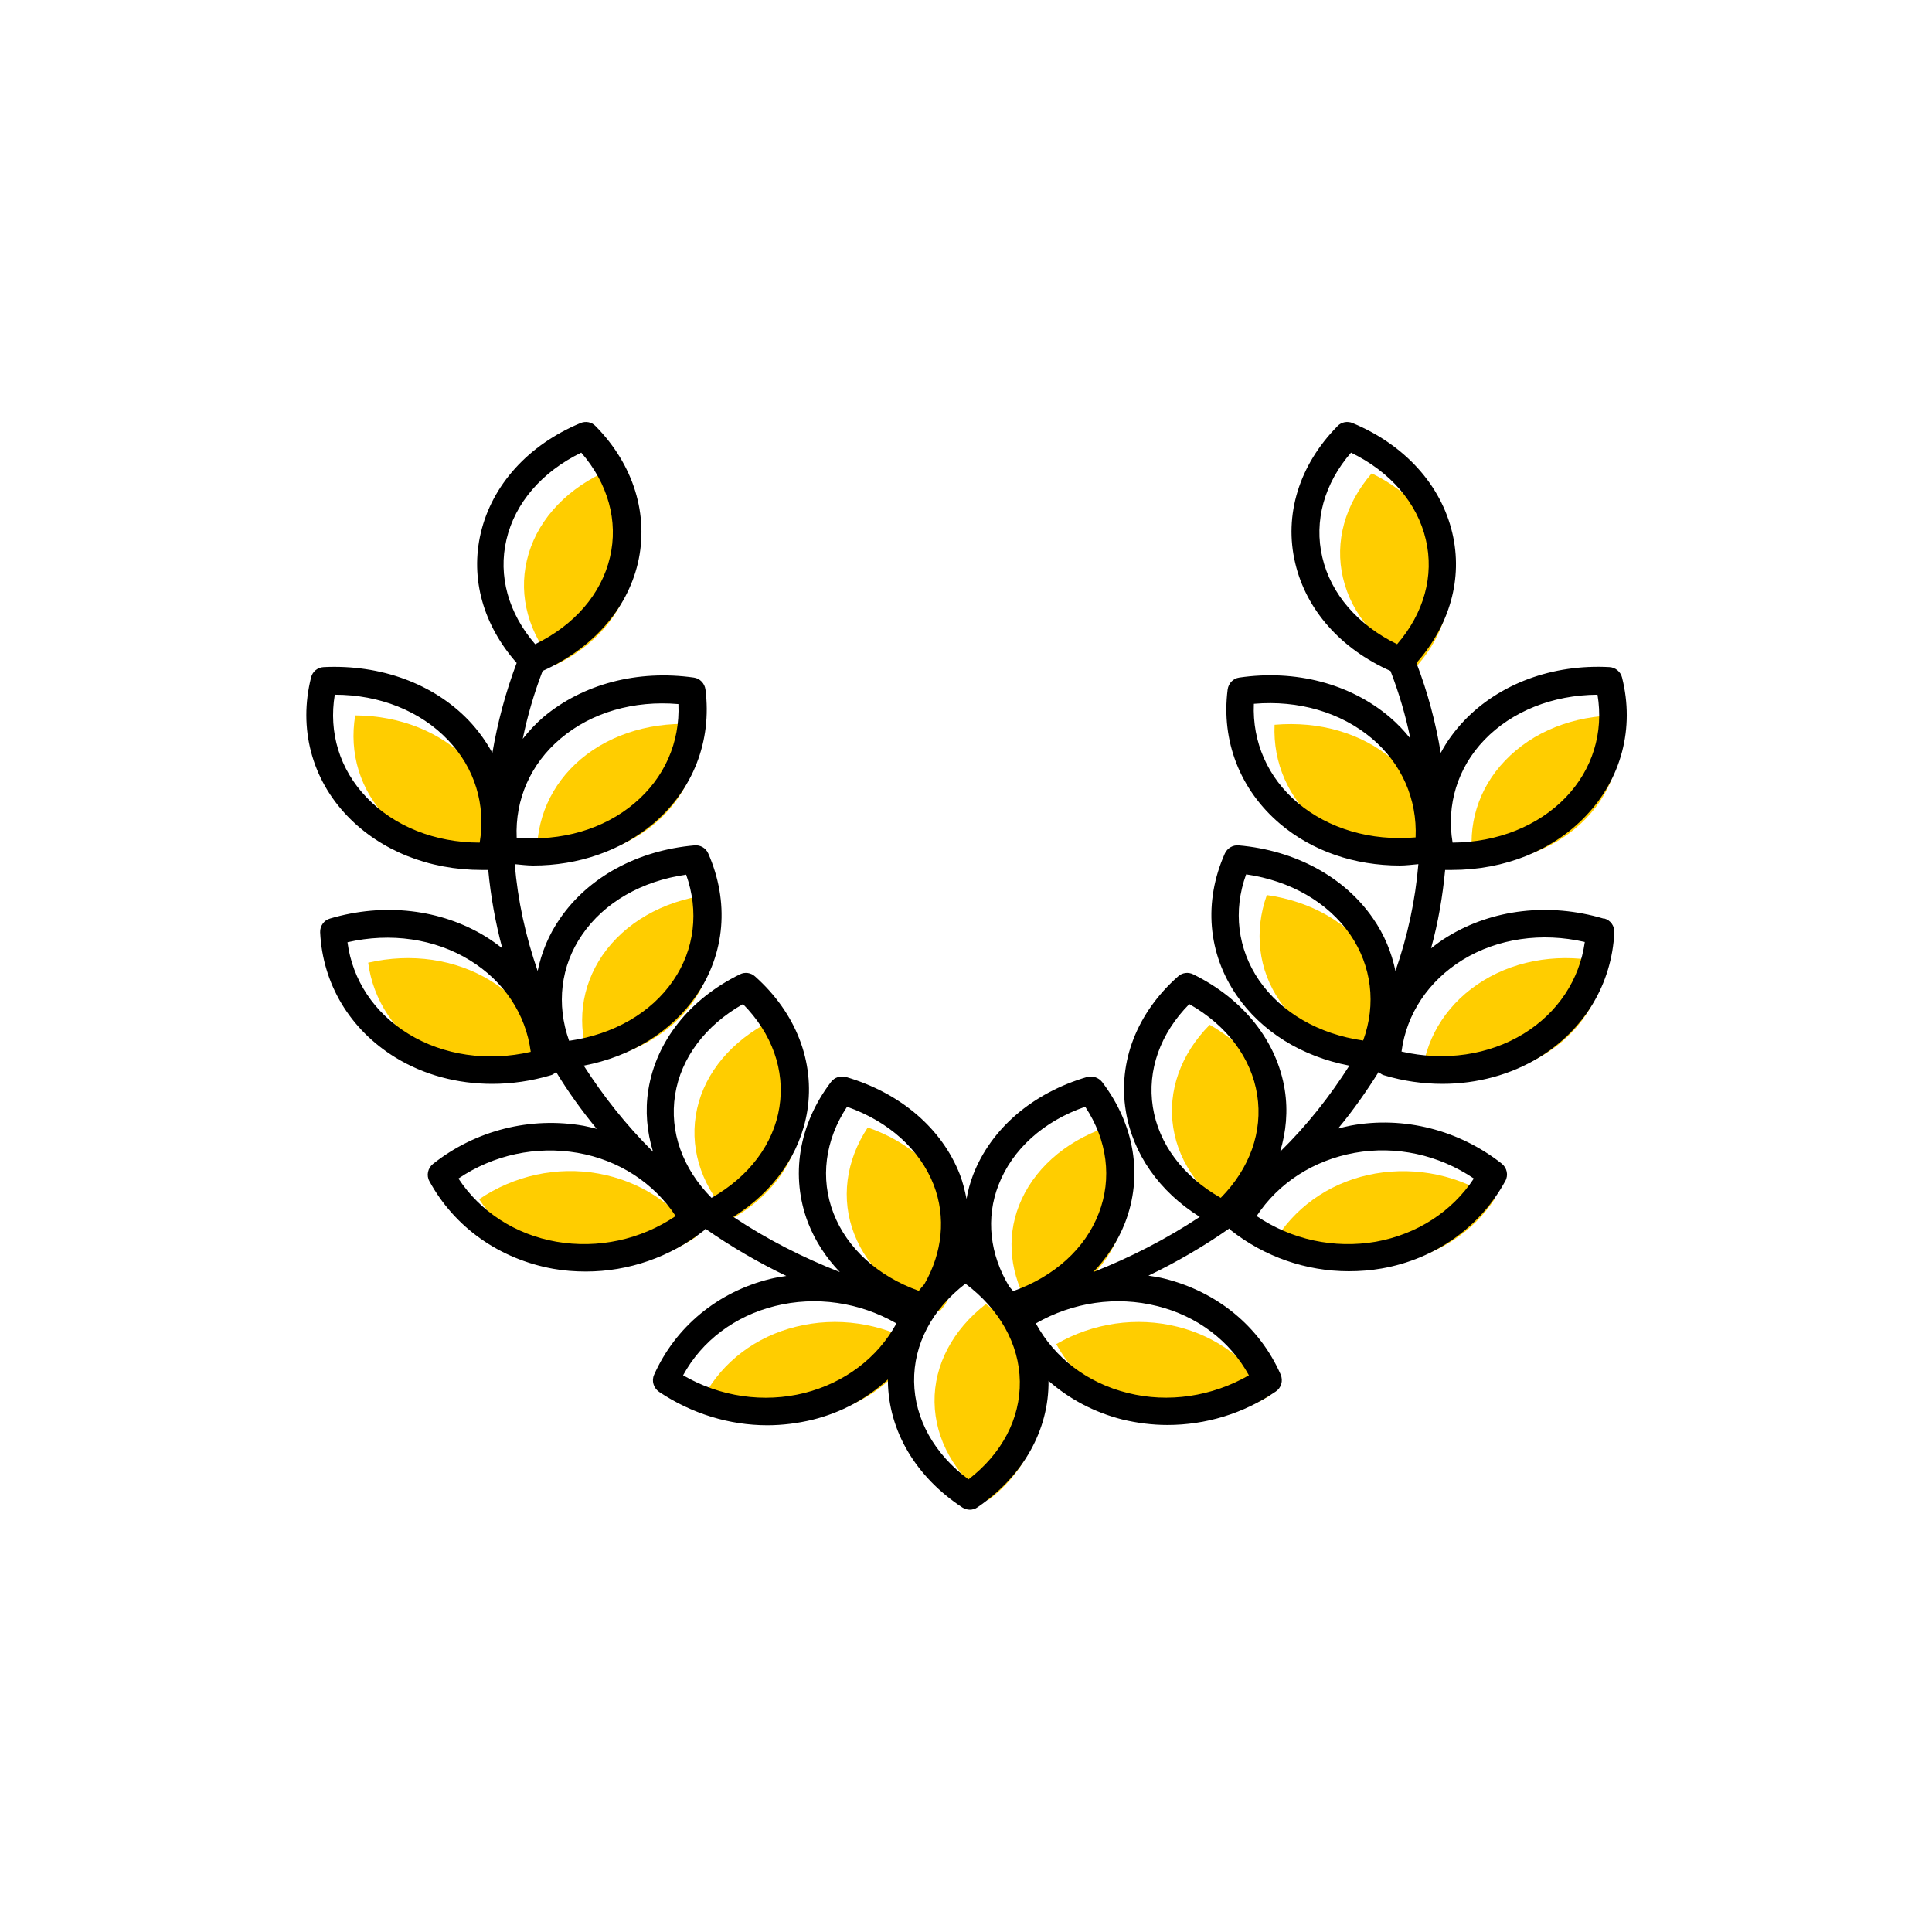
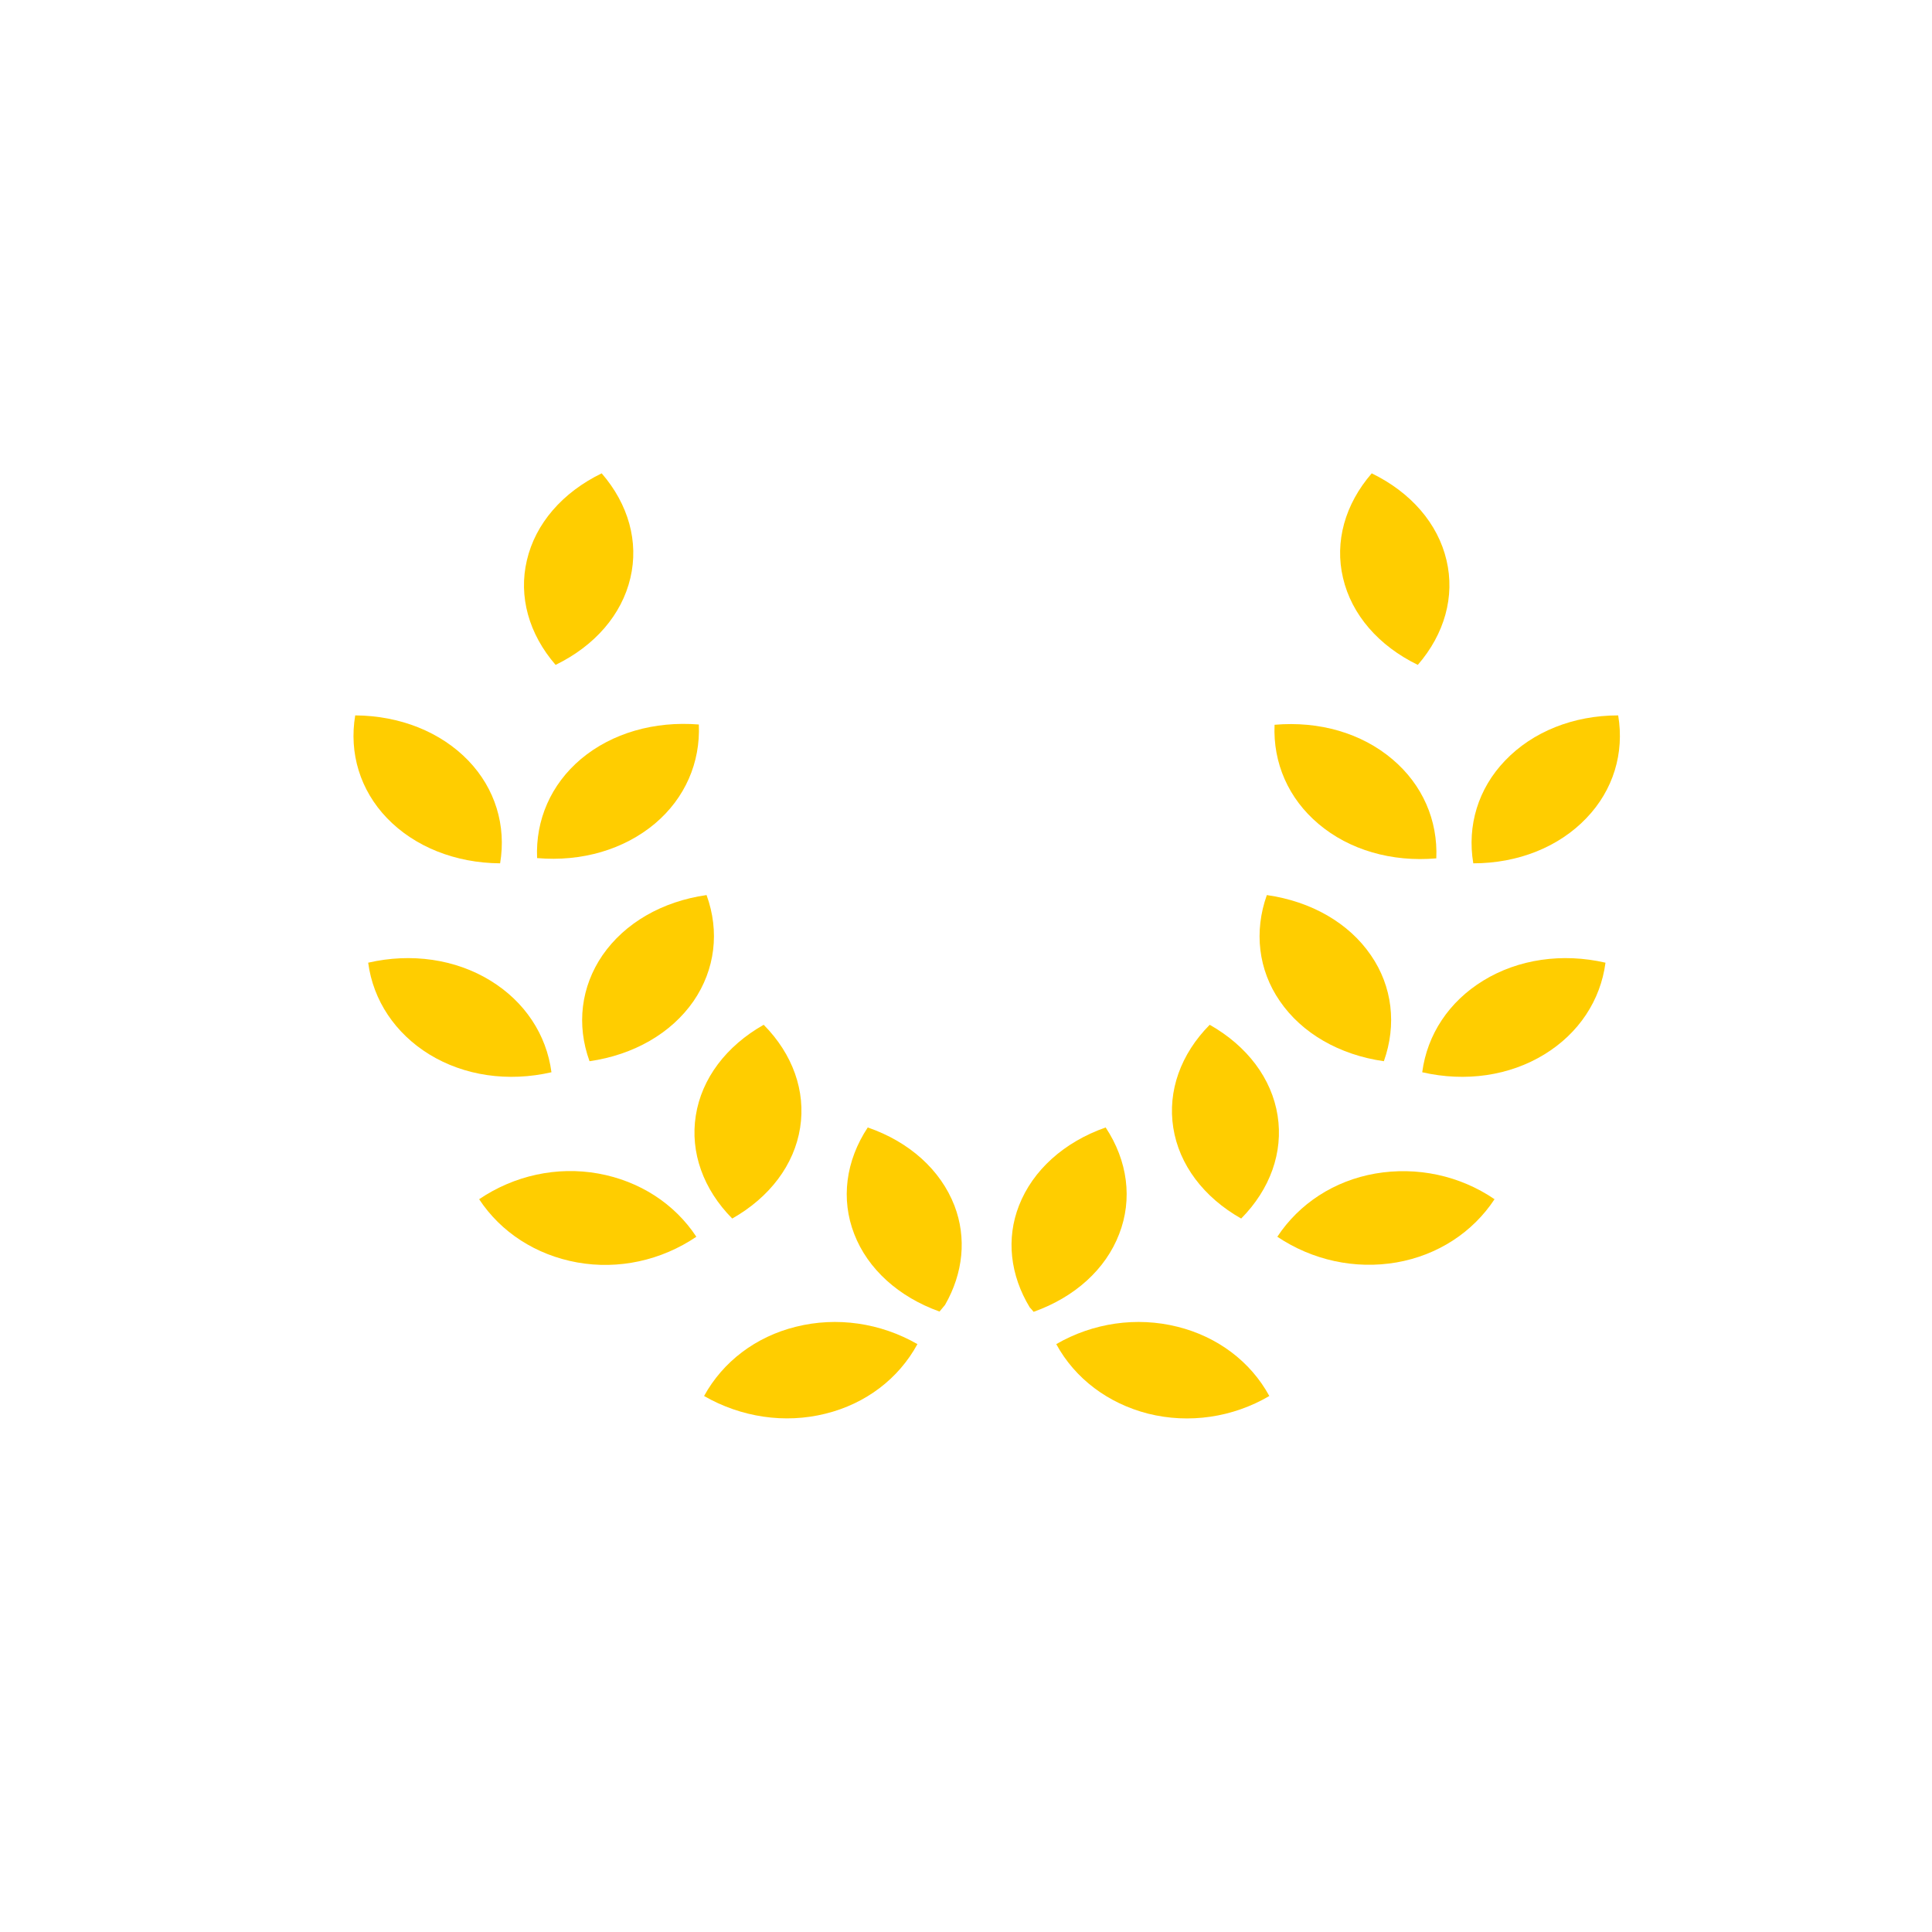
<svg xmlns="http://www.w3.org/2000/svg" width="70" height="70" viewBox="-10 -10 70 70">
-   <rect x="-10" y="-10" width="70" height="70" fill="white" />
  <g id="uuid-56182a7b-a012-45bf-ab8f-dd1b3ac29b82">
    <g>
      <path d="M7.77,25.53c-1.27-.78-2.87-1.01-4.43-.65,.18,1.37,.98,2.56,2.21,3.32h0c1.27,.78,2.86,1.01,4.43,.65-.18-1.37-.97-2.56-2.21-3.32Z" fill="#ffcd00" stroke-width="0" />
      <path d="M2.87,15.92c-.23,1.37,.18,2.71,1.15,3.72,1,1.04,2.48,1.63,4.1,1.64,.23-1.37-.18-2.71-1.15-3.72-1-1.04-2.48-1.63-4.1-1.64Z" fill="#ffcd00" stroke-width="0" />
      <path d="M12.84,10.94c.31-1.31-.07-2.67-1.04-3.79-1.42,.69-2.4,1.82-2.71,3.15-.31,1.31,.07,2.67,1.04,3.79,1.42-.69,2.4-1.82,2.71-3.15Z" fill="#ffcd00" stroke-width="0" />
      <path d="M15.13,26.27c.78-1.14,.95-2.52,.47-3.84-1.61,.23-2.96,1.01-3.77,2.18-.78,1.14-.95,2.52-.47,3.84,1.6-.23,2.96-1.01,3.77-2.18Z" fill="#ffcd00" stroke-width="0" />
      <path d="M18.99,30.86c.21-1.33-.27-2.67-1.32-3.73-1.36,.77-2.25,1.95-2.46,3.29-.21,1.33,.27,2.67,1.32,3.73,1.36-.77,2.25-1.95,2.46-3.29Z" fill="#ffcd00" stroke-width="0" />
      <path d="M11.68,32.52c-1.5-.27-3.05,.07-4.32,.93,.79,1.2,2.06,2.02,3.55,2.29,1.5,.27,3.05-.07,4.32-.93-.79-1.2-2.06-2.02-3.55-2.29Z" fill="#ffcd00" stroke-width="0" />
      <path d="M47.48,19.64c.97-1.01,1.38-2.35,1.15-3.72-1.62,0-3.1,.59-4.1,1.64-.97,1.01-1.38,2.35-1.15,3.72,1.62,0,3.1-.59,4.1-1.64Z" fill="#ffcd00" stroke-width="0" />
      <path d="M13.73,19.84c1.09-.92,1.65-2.21,1.59-3.59-1.61-.13-3.15,.31-4.27,1.25-1.09,.92-1.65,2.21-1.59,3.59,1.62,.14,3.15-.31,4.27-1.25Z" fill="#ffcd00" stroke-width="0" />
      <path d="M40.45,17.51c-1.12-.95-2.65-1.39-4.27-1.25-.06,1.38,.5,2.67,1.59,3.59,1.12,.95,2.66,1.39,4.27,1.25,.06-1.38-.5-2.67-1.59-3.59Z" fill="#ffcd00" stroke-width="0" />
      <path d="M42.41,10.3c-.31-1.33-1.29-2.46-2.71-3.15-.97,1.12-1.35,2.48-1.04,3.79,.31,1.33,1.29,2.46,2.71,3.15,.97-1.12,1.35-2.48,1.04-3.79Z" fill="#ffcd00" stroke-width="0" />
      <path d="M24.04,37.52c.07-.08,.13-.16,.2-.24,.66-1.15,.79-2.43,.34-3.6h0c-.5-1.29-1.63-2.31-3.14-2.83-.8,1.21-.98,2.6-.49,3.86,.49,1.27,1.61,2.28,3.09,2.81Z" fill="#ffcd00" stroke-width="0" />
      <path d="M43.74,25.53c-1.24,.76-2.03,1.95-2.21,3.32,1.57,.36,3.16,.13,4.43-.65,1.24-.76,2.03-1.95,2.21-3.32-1.56-.36-3.16-.13-4.43,.65Z" fill="#ffcd00" stroke-width="0" />
      <path d="M35.9,22.43c-.47,1.32-.31,2.71,.47,3.84,.8,1.17,2.16,1.95,3.77,2.18,.47-1.32,.31-2.71-.47-3.84-.8-1.17-2.16-1.95-3.77-2.18Z" fill="#ffcd00" stroke-width="0" />
      <path d="M36.28,34.81c1.27,.85,2.81,1.19,4.32,.93,1.49-.26,2.76-1.09,3.55-2.29-1.26-.86-2.81-1.19-4.32-.93-1.49,.26-2.76,1.09-3.55,2.29Z" fill="#ffcd00" stroke-width="0" />
      <path d="M18.84,38.07c-1.46,.36-2.65,1.27-3.33,2.51,1.34,.77,2.92,1.01,4.4,.64,1.46-.36,2.65-1.27,3.33-2.52-1.34-.77-2.92-1-4.4-.63Z" fill="#ffcd00" stroke-width="0" />
      <path d="M27.45,37.53c1.49-.53,2.61-1.54,3.1-2.82,.49-1.26,.31-2.65-.49-3.86-1.51,.53-2.64,1.55-3.14,2.83-.47,1.2-.32,2.52,.39,3.69,.05,.05,.09,.1,.14,.16Z" fill="#ffcd00" stroke-width="0" />
-       <path d="M25.72,37.25c-1.2,.93-1.88,2.21-1.86,3.55,.02,1.35,.73,2.62,1.97,3.54,1.2-.93,1.88-2.21,1.86-3.55-.02-1.35-.73-2.62-1.97-3.54Z" fill="#ffcd00" stroke-width="0" />
+       <path d="M25.72,37.25Z" fill="#ffcd00" stroke-width="0" />
      <path d="M28.27,38.7c.68,1.25,1.88,2.15,3.33,2.52,1.48,.37,3.06,.14,4.39-.64-.68-1.25-1.88-2.15-3.33-2.51-1.48-.37-3.06-.14-4.39,.63Z" fill="#ffcd00" stroke-width="0" />
      <path d="M36.29,30.42c-.21-1.34-1.1-2.52-2.46-3.29-1.05,1.06-1.53,2.4-1.32,3.73,.21,1.34,1.1,2.52,2.46,3.29,1.05-1.06,1.53-2.4,1.32-3.73Z" fill="#ffcd00" stroke-width="0" />
-       <path d="M48.09,23.28c-1.96-.58-4.01-.34-5.63,.65-.22,.13-.42,.28-.61,.43,.26-.94,.42-1.89,.51-2.84,.08,0,.16,0,.24,0,1.91,0,3.66-.7,4.85-1.95,1.3-1.36,1.78-3.19,1.32-5.02-.05-.21-.24-.37-.46-.38-2.06-.11-3.98,.6-5.26,1.94-.34,.36-.63,.75-.85,1.17-.18-1.1-.47-2.19-.88-3.26,1.21-1.37,1.69-3.06,1.3-4.71-.41-1.74-1.72-3.19-3.61-3.98-.19-.08-.41-.04-.55,.11-1.39,1.41-1.95,3.22-1.53,4.97,.4,1.69,1.65,3.1,3.45,3.9,.31,.8,.55,1.62,.72,2.45-.22-.28-.47-.54-.75-.78-1.43-1.21-3.41-1.73-5.45-1.43-.22,.03-.39,.21-.42,.43-.24,1.87,.45,3.64,1.9,4.87,1.17,.99,2.7,1.51,4.34,1.51,.22,0,.44-.03,.67-.05-.11,1.31-.39,2.61-.83,3.87-.14-.67-.4-1.31-.81-1.9-1.03-1.5-2.81-2.47-4.87-2.65-.21-.02-.41,.1-.5,.29-.78,1.75-.62,3.63,.43,5.15,.9,1.31,2.36,2.21,4.08,2.54-.7,1.1-1.52,2.15-2.51,3.12,.22-.72,.29-1.48,.17-2.24-.28-1.76-1.49-3.29-3.32-4.19-.18-.09-.4-.06-.55,.08-1.49,1.32-2.18,3.1-1.89,4.87,.25,1.55,1.21,2.92,2.68,3.84-1.21,.8-2.51,1.47-3.86,2,.5-.52,.89-1.12,1.15-1.78,.66-1.7,.35-3.56-.83-5.11-.13-.16-.34-.23-.54-.18-1.98,.58-3.48,1.87-4.13,3.54-.11,.29-.19,.58-.24,.88-.06-.3-.13-.59-.24-.88h0c-.65-1.67-2.15-2.96-4.13-3.54-.2-.05-.41,.01-.54,.18-1.18,1.55-1.48,3.42-.83,5.11,.26,.66,.65,1.26,1.15,1.78-1.35-.53-2.65-1.19-3.86-2,1.47-.92,2.43-2.29,2.68-3.84,.28-1.77-.41-3.55-1.89-4.87-.15-.14-.37-.17-.55-.08-1.83,.9-3.04,2.43-3.32,4.19-.12,.76-.05,1.52,.17,2.24-.99-.98-1.81-2.03-2.51-3.12,1.72-.33,3.18-1.23,4.08-2.54,1.05-1.53,1.2-3.4,.43-5.15-.09-.2-.29-.31-.5-.29-2.06,.18-3.84,1.15-4.87,2.65-.41,.59-.67,1.23-.81,1.9-.44-1.27-.72-2.56-.83-3.87,.22,.02,.45,.05,.67,.05,1.63,0,3.17-.53,4.34-1.51,1.45-1.23,2.14-3,1.9-4.87-.03-.22-.2-.4-.42-.43-2.04-.29-4.02,.23-5.45,1.43-.28,.24-.53,.51-.75,.79,.17-.83,.41-1.65,.72-2.46,1.8-.81,3.05-2.22,3.45-3.9,.41-1.75-.15-3.57-1.53-4.97-.14-.15-.36-.19-.55-.11-1.89,.79-3.2,2.24-3.61,3.98-.39,1.65,.09,3.34,1.3,4.71-.4,1.06-.69,2.15-.88,3.26-.23-.42-.51-.81-.85-1.17-1.28-1.34-3.2-2.04-5.26-1.94-.22,.01-.41,.16-.46,.38-.46,1.83,.02,3.67,1.32,5.02,1.2,1.25,2.95,1.95,4.86,1.95,.08,0,.16,0,.24,0,.09,.96,.26,1.91,.51,2.84-.19-.15-.4-.3-.61-.43-1.62-.99-3.67-1.23-5.63-.65-.22,.06-.37,.27-.36,.5,.09,1.87,1.08,3.52,2.72,4.53,1.04,.64,2.26,.96,3.51,.96,.7,0,1.41-.1,2.12-.31,.08-.02,.14-.07,.2-.12,.43,.71,.92,1.39,1.47,2.06-.16-.04-.31-.08-.47-.11-1.93-.34-3.92,.16-5.46,1.38-.19,.15-.25,.42-.13,.63,.91,1.67,2.54,2.82,4.48,3.17,.39,.07,.79,.1,1.19,.1,1.54,0,3.05-.52,4.28-1.49,.02-.02,.04-.04,.05-.06,.93,.65,1.91,1.22,2.93,1.71-.2,.03-.39,.06-.59,.11-1.9,.47-3.43,1.74-4.2,3.47-.1,.22-.02,.48,.18,.62,1.18,.79,2.55,1.21,3.92,1.21,.55,0,1.1-.07,1.64-.2,1.05-.26,1.98-.77,2.73-1.46,0,.03,0,.06,0,.08,.03,1.79,1.01,3.45,2.7,4.56,.08,.05,.18,.08,.27,.08s.2-.03,.28-.09c1.65-1.13,2.59-2.8,2.57-4.58,.75,.66,1.65,1.14,2.67,1.4,.54,.13,1.09,.2,1.64,.2,1.38,0,2.75-.41,3.92-1.21,.2-.13,.28-.39,.18-.62-.76-1.73-2.29-2.99-4.2-3.47-.19-.05-.39-.08-.59-.11,1.02-.49,2-1.06,2.93-1.71,.02,.02,.03,.04,.05,.06,1.23,.97,2.74,1.49,4.28,1.49,.4,0,.79-.03,1.19-.1,1.94-.34,3.57-1.5,4.48-3.17,.12-.21,.06-.48-.13-.63-1.55-1.22-3.54-1.73-5.46-1.38-.16,.03-.31,.07-.47,.11,.55-.66,1.03-1.35,1.47-2.05,.06,.05,.12,.1,.2,.12,.7,.21,1.41,.31,2.11,.31,1.26,0,2.48-.33,3.51-.96h0c1.64-1.01,2.63-2.66,2.72-4.53,.01-.23-.14-.44-.36-.5Zm-4.31-6.47c1-1.04,2.48-1.63,4.1-1.64,.23,1.37-.18,2.71-1.15,3.72-1,1.04-2.48,1.63-4.1,1.64-.23-1.37,.18-2.71,1.15-3.72Zm-3.16-3.47c-1.42-.69-2.4-1.82-2.71-3.15-.31-1.31,.07-2.67,1.04-3.79,1.42,.69,2.4,1.82,2.71,3.15,.31,1.31-.07,2.67-1.04,3.79Zm-3.6,5.75c-1.09-.92-1.65-2.21-1.59-3.59,1.62-.14,3.15,.31,4.27,1.25,1.09,.92,1.65,2.21,1.59,3.59-1.62,.14-3.15-.31-4.27-1.25Zm-26.71-2.33c1.12-.95,2.66-1.39,4.27-1.25,.06,1.38-.5,2.67-1.59,3.59-1.12,.95-2.65,1.39-4.27,1.25-.06-1.38,.5-2.67,1.59-3.59Zm-1.96-7.21c.31-1.33,1.29-2.46,2.71-3.15,.97,1.12,1.35,2.48,1.04,3.79-.31,1.33-1.29,2.46-2.71,3.15-.97-1.12-1.35-2.48-1.04-3.79Zm-.97,10.98c-1.62,0-3.1-.59-4.1-1.64-.97-1.01-1.38-2.35-1.15-3.72,1.62,0,3.1,.59,4.1,1.64,.97,1.01,1.38,2.35,1.15,3.72Zm-2.58,6.93h0c-1.24-.76-2.03-1.95-2.21-3.32,1.56-.36,3.16-.13,4.43,.65,1.24,.76,2.03,1.95,2.21,3.32-1.56,.36-3.16,.13-4.43-.65Zm6.29-3.59c.8-1.17,2.16-1.95,3.77-2.18,.47,1.32,.31,2.71-.47,3.84-.8,1.17-2.16,1.95-3.77,2.18-.47-1.32-.31-2.71,.47-3.84Zm-.93,11.12c-1.49-.26-2.76-1.09-3.55-2.29,1.27-.86,2.82-1.19,4.32-.93,1.49,.26,2.76,1.09,3.55,2.29-1.27,.86-2.82,1.19-4.32,.93Zm4.3-5.32c.21-1.34,1.1-2.52,2.46-3.29,1.05,1.06,1.53,2.4,1.32,3.73-.21,1.34-1.1,2.52-2.46,3.29-1.05-1.06-1.53-2.4-1.32-3.73Zm11.72,3.26c.5-1.29,1.63-2.31,3.14-2.83,.8,1.21,.98,2.6,.49,3.86-.49,1.28-1.61,2.29-3.1,2.82-.04-.05-.09-.1-.14-.16-.71-1.17-.86-2.49-.39-3.69Zm-5.98,1.03c-.49-1.26-.31-2.65,.49-3.86,1.51,.53,2.64,1.55,3.14,2.83h0c.45,1.17,.32,2.45-.34,3.6-.07,.08-.14,.16-.2,.24-1.48-.53-2.6-1.54-3.09-2.81Zm-1.05,6.51c-1.48,.37-3.06,.14-4.4-.64,.68-1.25,1.88-2.15,3.33-2.51,1.48-.37,3.06-.14,4.4,.63-.68,1.25-1.88,2.15-3.33,2.52Zm5.94,3.13c-1.24-.92-1.95-2.19-1.97-3.54-.02-1.35,.65-2.62,1.86-3.55,1.23,.92,1.95,2.19,1.97,3.54,.02,1.35-.65,2.62-1.86,3.55Zm6.83-6.28c1.46,.36,2.65,1.27,3.33,2.51-1.34,.77-2.92,1.01-4.39,.64-1.46-.36-2.65-1.27-3.33-2.52,1.34-.77,2.92-1,4.39-.63Zm2.31-3.92c-1.36-.77-2.25-1.95-2.46-3.29-.21-1.33,.27-2.67,1.32-3.73,1.36,.77,2.25,1.95,2.46,3.29,.21,1.33-.27,2.67-1.32,3.73Zm4.85-1.63c1.5-.27,3.05,.07,4.32,.93-.79,1.2-2.06,2.02-3.55,2.29-1.51,.26-3.05-.07-4.32-.93,.79-1.2,2.06-2.02,3.55-2.29Zm.31-4.07c-1.61-.23-2.96-1.01-3.77-2.18-.78-1.14-.95-2.52-.47-3.84,1.6,.23,2.96,1.01,3.77,2.18,.78,1.14,.95,2.52,.47,3.84Zm5.82-.25c-1.27,.78-2.86,1.01-4.43,.65,.18-1.37,.98-2.56,2.21-3.32,1.27-.78,2.87-1.01,4.43-.65-.19,1.37-.98,2.56-2.21,3.32Z" stroke-width="0" />
    </g>
  </g>
  <g id="uuid-104213ee-ed90-4119-8cf6-b076f2b51545" />
</svg>